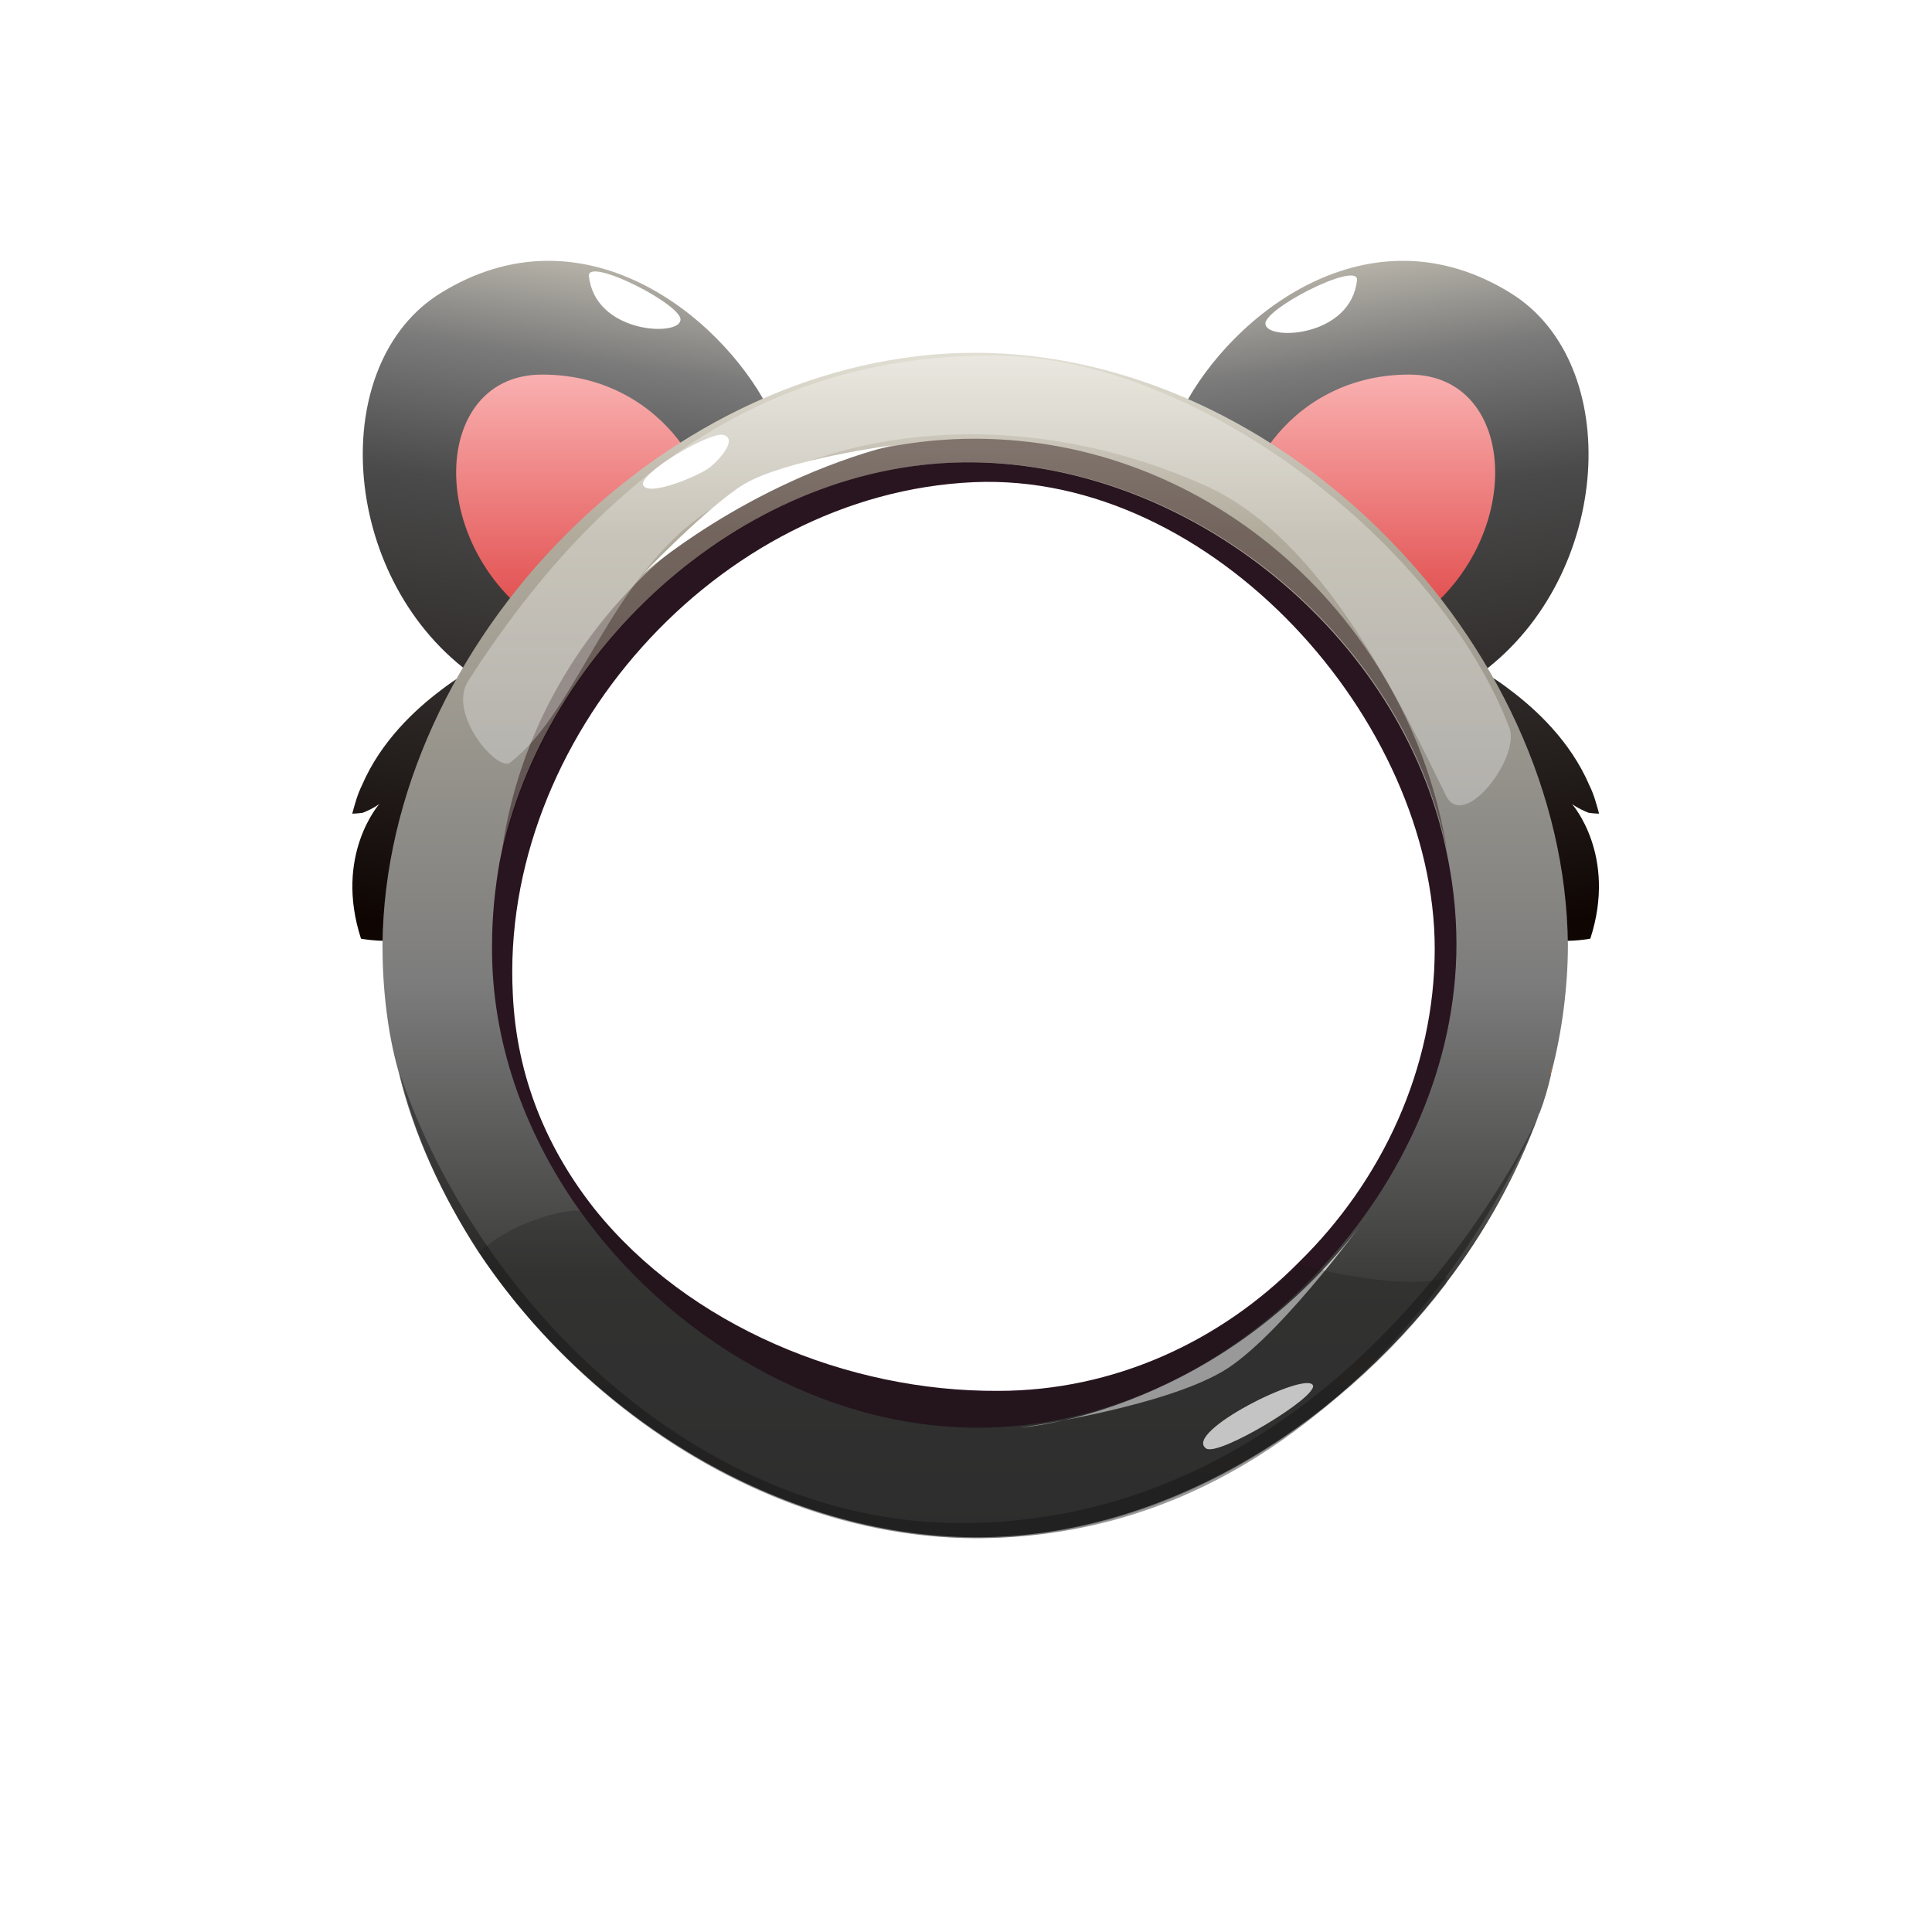
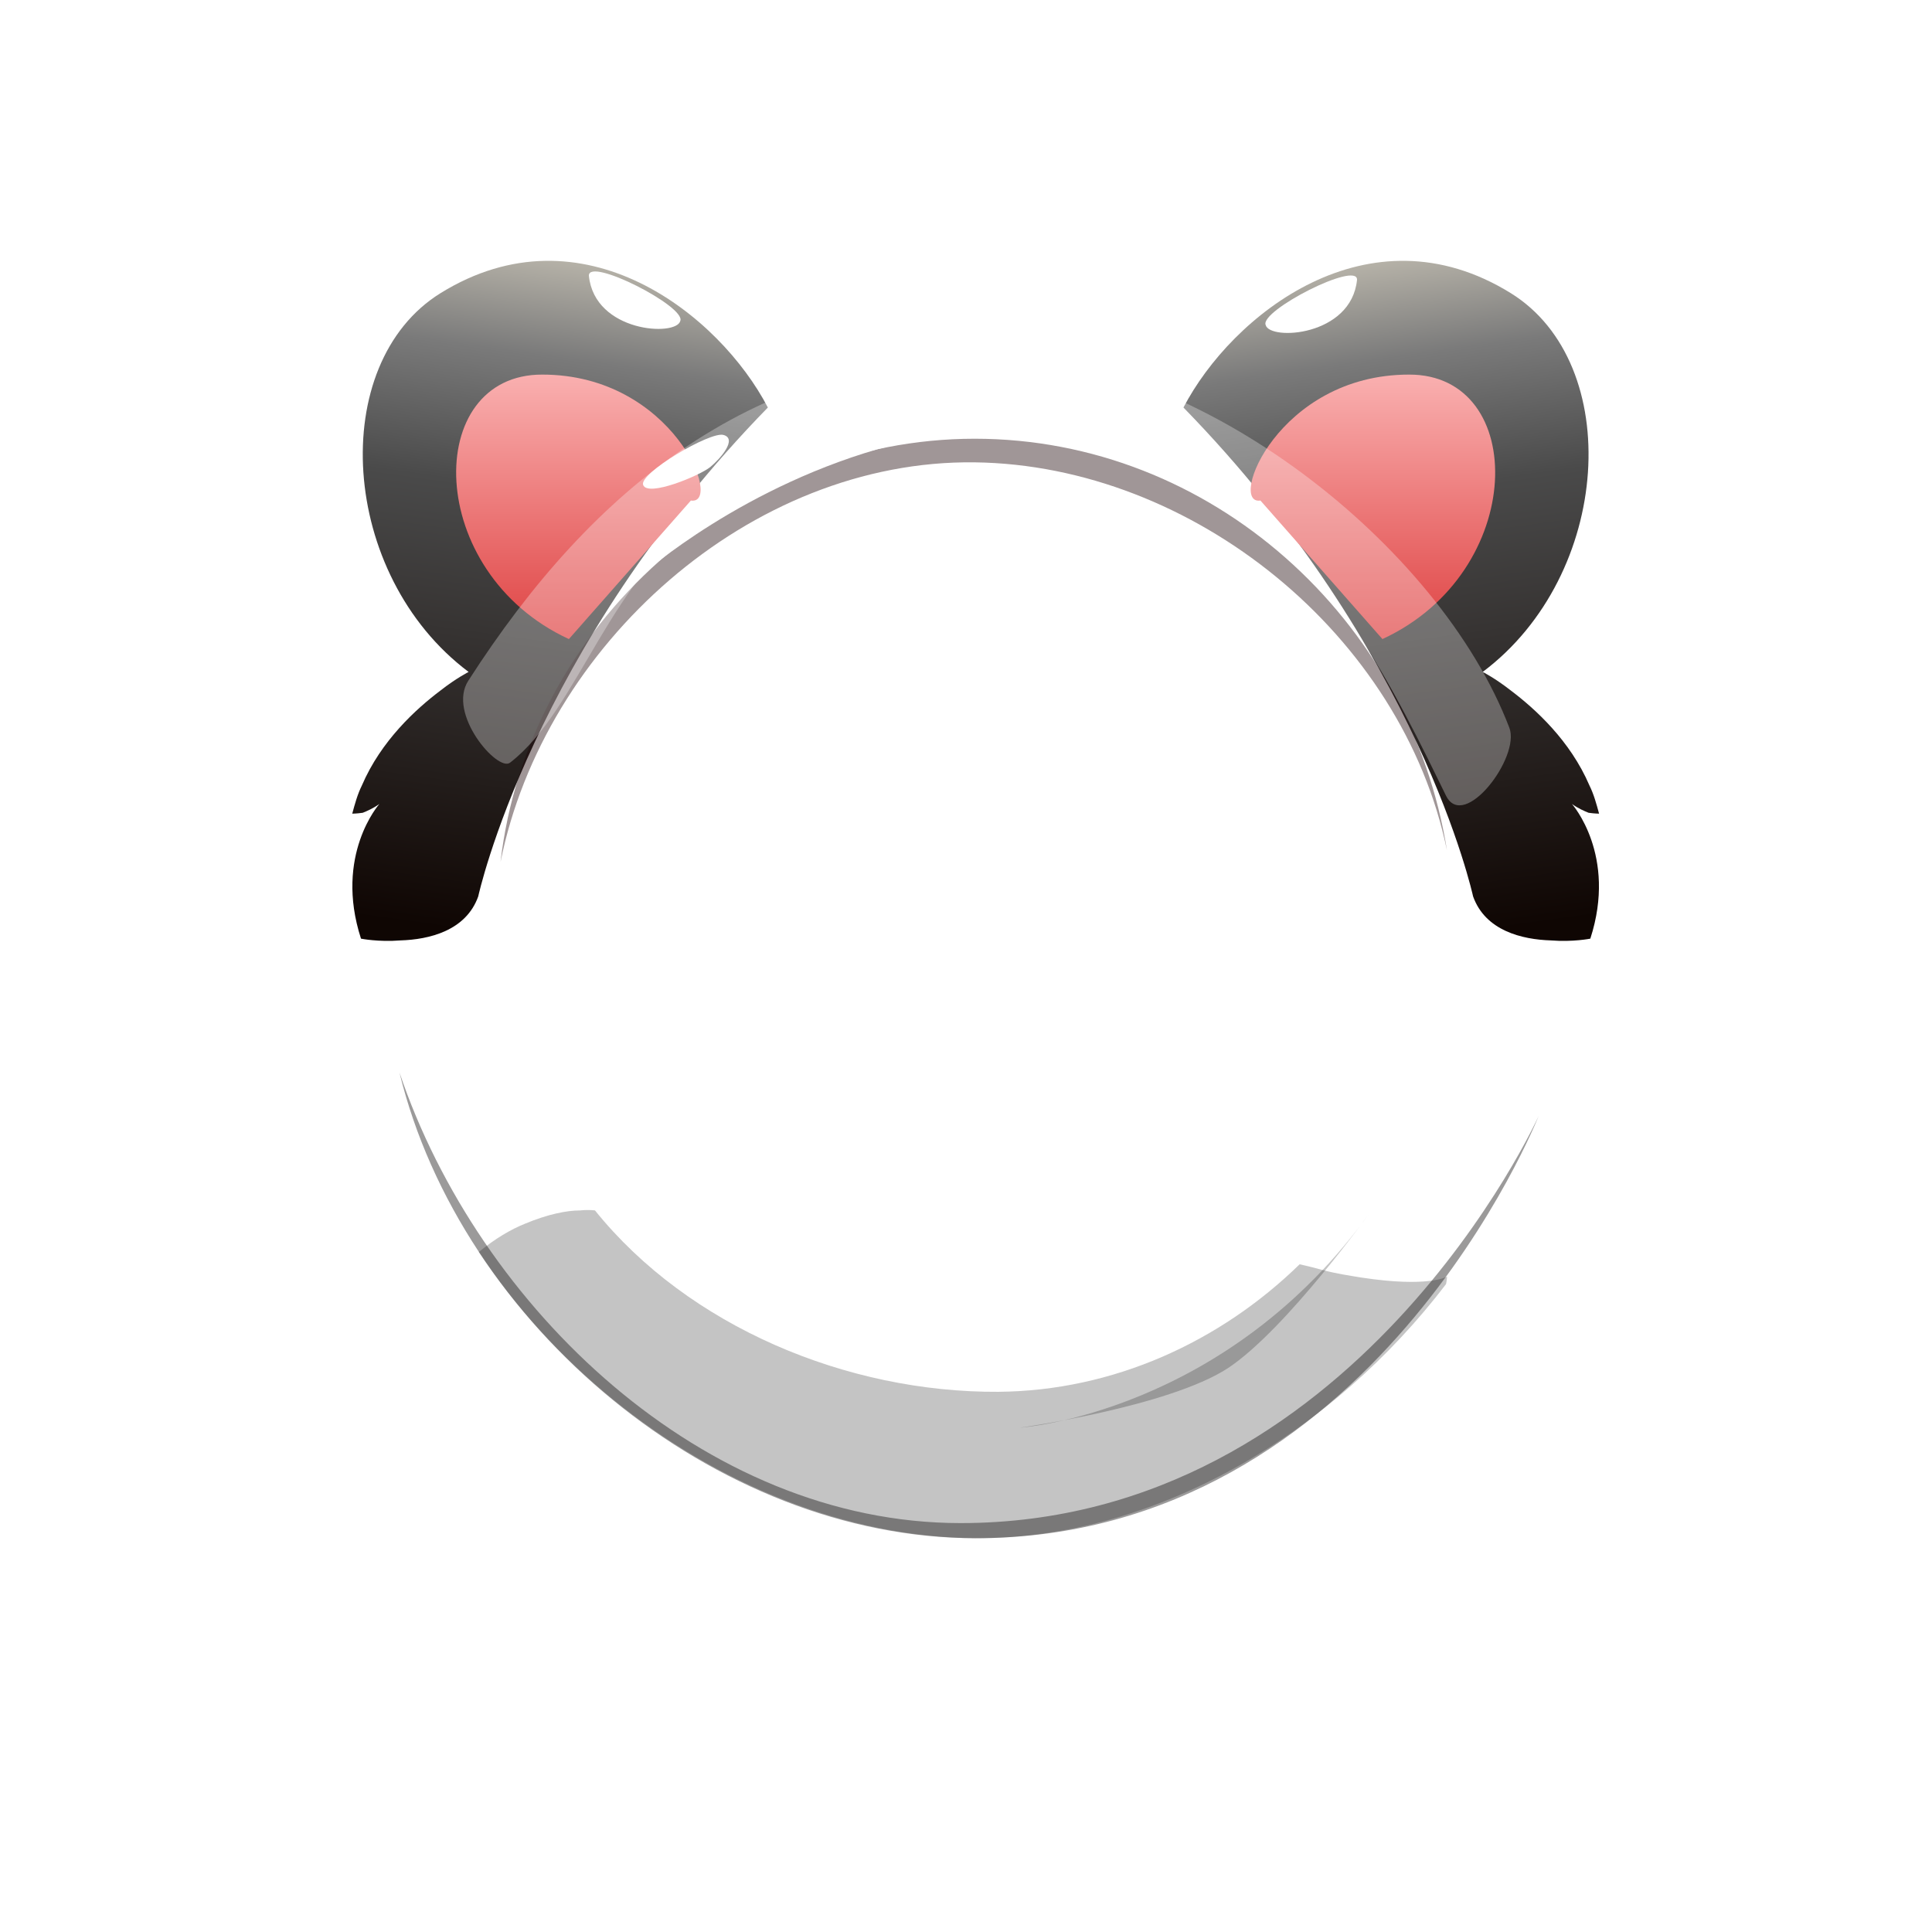
<svg xmlns="http://www.w3.org/2000/svg" width="200" height="200" viewBox="0 0 200 200" fill="none">
  <path d="M49.507 92.795C48.239 96.349 44.435 97.261 41.446 97.352C39.181 97.534 37.37 97.169 37.37 97.169C34.562 88.512 39.272 83.227 39.272 83.227C38.638 83.682 38.004 83.956 37.551 84.138C36.917 84.229 36.464 84.229 36.464 84.229C36.736 83.227 37.008 82.224 37.461 81.313C39.453 76.665 43.076 73.385 45.612 71.471C47.243 70.195 48.511 69.558 48.511 69.558C35.105 59.502 33.837 37.631 45.612 30.341C60.324 21.232 74.506 32.619 79.488 42.187C55.032 67.248 49.507 92.795 49.507 92.795Z" fill="url(#paint0_linear_123_379)" />
  <g filter="url(#filter0_i_123_379)">
    <path d="M56.145 36.778C43.772 36.727 43.878 57.227 58.891 64.157L71.521 49.815C74.917 50.345 69.71 36.778 56.145 36.778Z" fill="url(#paint1_linear_123_379)" />
  </g>
  <path d="M60.962 28.544C61.553 34.422 70.028 34.864 70.422 33.222C71.043 31.748 60.9 26.567 60.962 28.544Z" fill="white" />
  <path d="M152.493 92.795C153.761 96.349 157.565 97.261 160.554 97.352C162.819 97.534 164.63 97.169 164.63 97.169C167.438 88.512 162.728 83.227 162.728 83.227C163.362 83.682 163.996 83.956 164.449 84.138C165.083 84.229 165.536 84.229 165.536 84.229C165.264 83.227 164.992 82.224 164.54 81.313C162.547 76.665 158.924 73.385 156.388 71.471C154.757 70.195 153.489 69.558 153.489 69.558C166.895 59.502 168.163 37.631 156.388 30.341C141.676 21.232 127.494 32.619 122.512 42.187C146.968 67.248 152.493 92.795 152.493 92.795Z" fill="url(#paint2_linear_123_379)" />
  <g filter="url(#filter1_i_123_379)">
    <path d="M145.855 36.778C158.228 36.727 158.122 57.227 143.109 64.157L130.479 49.815C127.083 50.345 132.29 36.778 145.855 36.778Z" fill="url(#paint3_linear_123_379)" />
  </g>
  <path d="M140.479 28.963C139.889 34.84 131.413 35.282 131.02 33.64C130.398 32.166 140.541 26.986 140.479 28.963Z" fill="white" />
-   <path d="M100.902 42.874C79.097 42.874 61.496 56.368 49.371 73.285C39.789 86.583 43.211 105.944 50.154 119.633C51.425 122.078 52.794 124.424 54.26 126.576C64.234 141.243 80.27 151.705 98.458 151.705C116.645 151.705 131.019 144.079 140.797 132.051C149.206 121.687 154.193 108.193 155.171 93.428C157.029 67.32 125.054 42.972 100.902 42.874ZM103.347 143.981C87.702 144.079 71.274 137.234 61.594 125.207C56.705 119.046 53.478 111.615 53.087 102.912C51.718 76.609 74.208 51.088 100.804 49.915C125.543 48.839 148.522 74.653 148.522 98.219C148.522 110.637 143.046 122.273 134.441 130.682C126.325 138.896 115.276 143.981 103.347 143.981Z" fill="#291520" />
-   <path d="M100.902 36.519C69.319 36.519 39.886 66.44 39.593 97.828C39.593 102.13 40.082 106.824 41.255 110.931C42.82 117.482 45.753 123.74 49.469 129.509C60.909 146.719 80.759 159.039 100.902 159.137C119.872 159.235 138.059 148.088 149.695 132.834C153.802 127.456 157.029 121.589 159.278 115.428C159.278 115.331 159.278 115.331 159.376 115.233C159.864 113.962 160.256 112.593 160.549 111.322C160.549 111.126 160.647 110.931 160.647 110.833C161.722 106.726 162.309 102.032 162.309 97.828C162.016 66.44 132.583 36.519 100.902 36.519ZM100.902 147.794C84.866 147.696 69.319 138.407 59.932 125.207C54.26 117.189 50.838 107.704 50.936 97.828C50.936 94.894 51.229 92.059 51.718 89.223C56.216 66.831 77.532 47.568 100.804 47.861C123.392 48.155 145.002 65.755 149.695 87.952C150.38 91.081 150.771 94.405 150.771 97.73C150.771 110.148 145.295 122.175 136.788 131.269C127.597 141.341 114.592 147.892 100.902 147.794Z" fill="url(#paint4_linear_123_379)" />
  <path opacity="0.42" d="M149.793 88.049C145.197 65.755 123.49 48.155 100.902 47.861C77.63 47.568 56.314 66.831 51.816 89.223C54.651 64.68 76.359 45.417 100.902 45.417C125.347 45.417 145.979 64.093 149.793 88.049Z" fill="#1D0709" />
  <path opacity="0.42" d="M159.278 115.526C159.278 115.526 142.068 159.235 101 159.235C74.012 159.235 47.709 137.136 41.353 111.028C49.567 135.376 72.839 157.67 99.435 157.67C140.308 157.67 159.278 115.526 159.278 115.526Z" fill="#120F0F" />
-   <path d="M160.647 110.442C160.647 110.442 160.647 110.637 160.549 110.833C160.549 111.028 160.451 111.224 160.451 111.322C160.647 110.833 160.647 110.539 160.647 110.442Z" fill="url(#paint5_linear_123_379)" />
  <path opacity="0.3" d="M48.491 70.449C46.242 73.871 51.522 79.934 52.794 78.956C60.029 73.382 63.061 59.4 73.817 52.555C89.364 42.581 108.822 43.07 124.859 50.306C136.984 55.782 145.002 72.796 149.695 82.378C151.553 86.094 157.42 78.369 156.247 75.338C149.011 56.368 124.076 36.91 103.053 36.812C78.314 36.617 61.3 50.502 48.491 70.449Z" fill="white" />
  <path d="M135.908 143.394C135.126 141.927 122.414 148.283 124.859 149.945C126.13 150.825 136.495 144.567 135.908 143.394Z" fill="white" />
  <path d="M105.596 147.794C105.596 147.794 120.947 145.643 127.108 141.634C133.17 137.625 141.97 125.304 141.97 125.304C127.01 146.327 105.596 147.794 105.596 147.794Z" fill="#C5C5C5" />
  <path d="M66.581 59.4C66.581 59.4 77.043 50.11 92.297 46.101C92.297 46.101 81.346 47.568 77.043 50.11C73.328 52.359 66.581 59.4 66.581 59.4Z" fill="white" />
  <path d="M66.581 50.208C67.07 51.479 72.448 49.23 73.523 48.35C74.599 47.47 76.359 45.417 74.892 45.026C73.523 44.635 66.092 49.035 66.581 50.208Z" fill="white" />
  <path opacity="0.5" d="M149.793 132.149C149.793 132.149 149.793 132.443 149.695 132.931C138.059 148.185 119.872 159.332 100.902 159.235C80.759 159.039 60.909 146.719 49.567 129.607C51.229 128.238 52.891 127.26 54.358 126.673C56.705 125.696 58.66 125.304 60.029 125.304C61.007 125.207 61.594 125.304 61.594 125.304C71.274 137.332 87.701 144.176 103.347 144.079C115.276 143.981 126.325 138.896 134.539 130.878C135.419 131.074 136.201 131.269 136.886 131.465C138.352 131.856 139.721 132.051 140.895 132.247C147.935 133.323 149.793 132.149 149.793 132.149Z" fill="#161616" fill-opacity="0.5" />
  <defs>
    <filter id="filter0_i_123_379" x="47.22" y="36.778" width="25.308" height="27.379" filterUnits="userSpaceOnUse" color-interpolation-filters="sRGB">
      <feFlood flood-opacity="0" result="BackgroundImageFix" />
      <feBlend mode="normal" in="SourceGraphic" in2="BackgroundImageFix" result="shape" />
      <feColorMatrix in="SourceAlpha" type="matrix" values="0 0 0 0 0 0 0 0 0 0 0 0 0 0 0 0 0 0 127 0" result="hardAlpha" />
      <feOffset dy="2" />
      <feComposite in2="hardAlpha" operator="arithmetic" k2="-1" k3="1" />
      <feColorMatrix type="matrix" values="0 0 0 0 0.894 0 0 0 0 0.418 0 0 0 0 0.418 0 0 0 1 0" />
      <feBlend mode="normal" in2="shape" result="effect1_innerShadow_123_379" />
    </filter>
    <filter id="filter1_i_123_379" x="129.472" y="36.778" width="25.308" height="27.379" filterUnits="userSpaceOnUse" color-interpolation-filters="sRGB">
      <feFlood flood-opacity="0" result="BackgroundImageFix" />
      <feBlend mode="normal" in="SourceGraphic" in2="BackgroundImageFix" result="shape" />
      <feColorMatrix in="SourceAlpha" type="matrix" values="0 0 0 0 0 0 0 0 0 0 0 0 0 0 0 0 0 0 127 0" result="hardAlpha" />
      <feOffset dy="2" />
      <feComposite in2="hardAlpha" operator="arithmetic" k2="-1" k3="1" />
      <feColorMatrix type="matrix" values="0 0 0 0 0.894 0 0 0 0 0.418 0 0 0 0 0.418 0 0 0 1 0" />
      <feBlend mode="normal" in2="shape" result="effect1_innerShadow_123_379" />
    </filter>
    <linearGradient id="paint0_linear_123_379" x1="65.31" y1="24.555" x2="55.115" y2="97.436" gradientUnits="userSpaceOnUse">
      <stop offset="0.003" stop-color="#C8C3B6" />
      <stop offset="0.182" stop-color="#7A7A7A" />
      <stop offset="0.372" stop-color="#4A4A4A" />
      <stop offset="1" stop-color="#0F0603" />
    </linearGradient>
    <linearGradient id="paint1_linear_123_379" x1="62.413" y1="30.975" x2="62.413" y2="64.121" gradientUnits="userSpaceOnUse">
      <stop stop-color="#FFC7C7" />
      <stop offset="1" stop-color="#DF4343" />
    </linearGradient>
    <linearGradient id="paint2_linear_123_379" x1="136.69" y1="24.555" x2="146.885" y2="97.436" gradientUnits="userSpaceOnUse">
      <stop offset="0.003" stop-color="#C8C3B6" />
      <stop offset="0.182" stop-color="#7A7A7A" />
      <stop offset="0.372" stop-color="#4A4A4A" />
      <stop offset="1" stop-color="#0F0603" />
    </linearGradient>
    <linearGradient id="paint3_linear_123_379" x1="139.587" y1="30.975" x2="139.587" y2="64.121" gradientUnits="userSpaceOnUse">
      <stop stop-color="#FFC7C7" />
      <stop offset="1" stop-color="#DF4343" />
    </linearGradient>
    <linearGradient id="paint4_linear_123_379" x1="100.942" y1="36.551" x2="100.942" y2="159.185" gradientUnits="userSpaceOnUse">
      <stop offset="1.2e-07" stop-color="#E1DED3" />
      <stop offset="0.153" stop-color="#B1AB9C" />
      <stop offset="0.532" stop-color="#7C7C7C" />
      <stop offset="0.781" stop-color="#3C3C3B" />
      <stop offset="1" stop-color="#363636" />
    </linearGradient>
    <linearGradient id="paint5_linear_123_379" x1="160.534" y1="110.478" x2="160.66" y2="111.376" gradientUnits="userSpaceOnUse">
      <stop stop-color="#FA9300" />
      <stop offset="0.447" stop-color="#F66A00" />
      <stop offset="1" stop-color="#F63F00" />
    </linearGradient>
  </defs>
</svg>